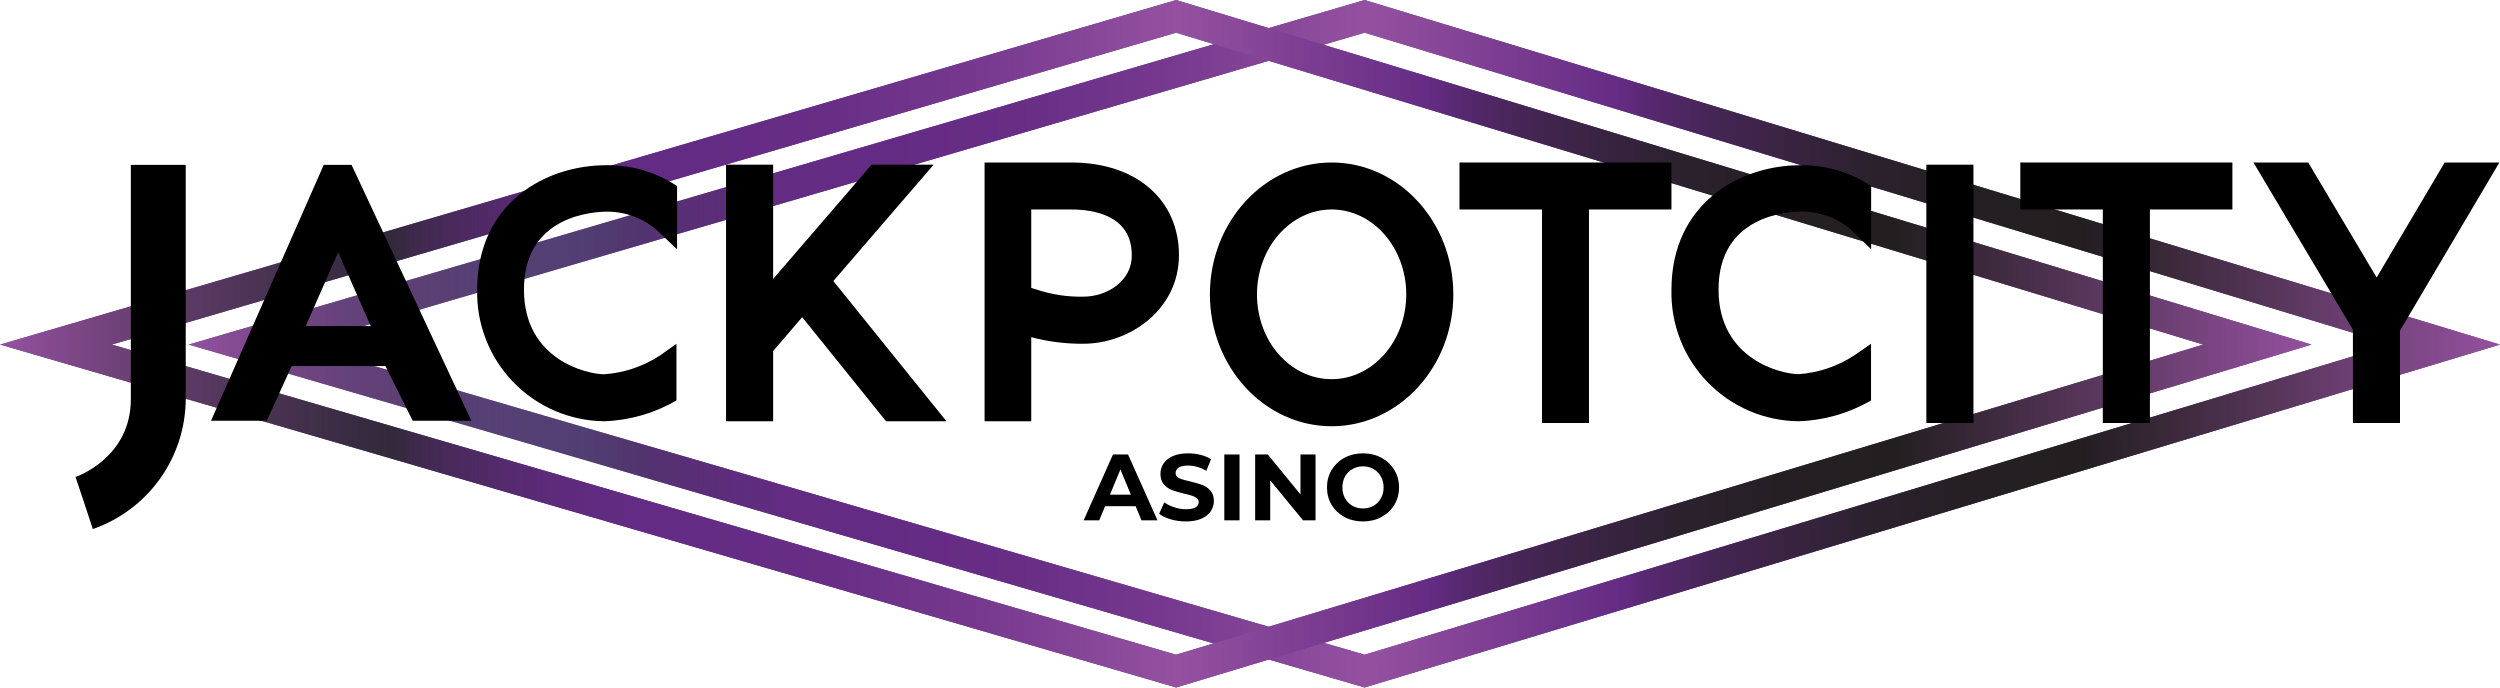
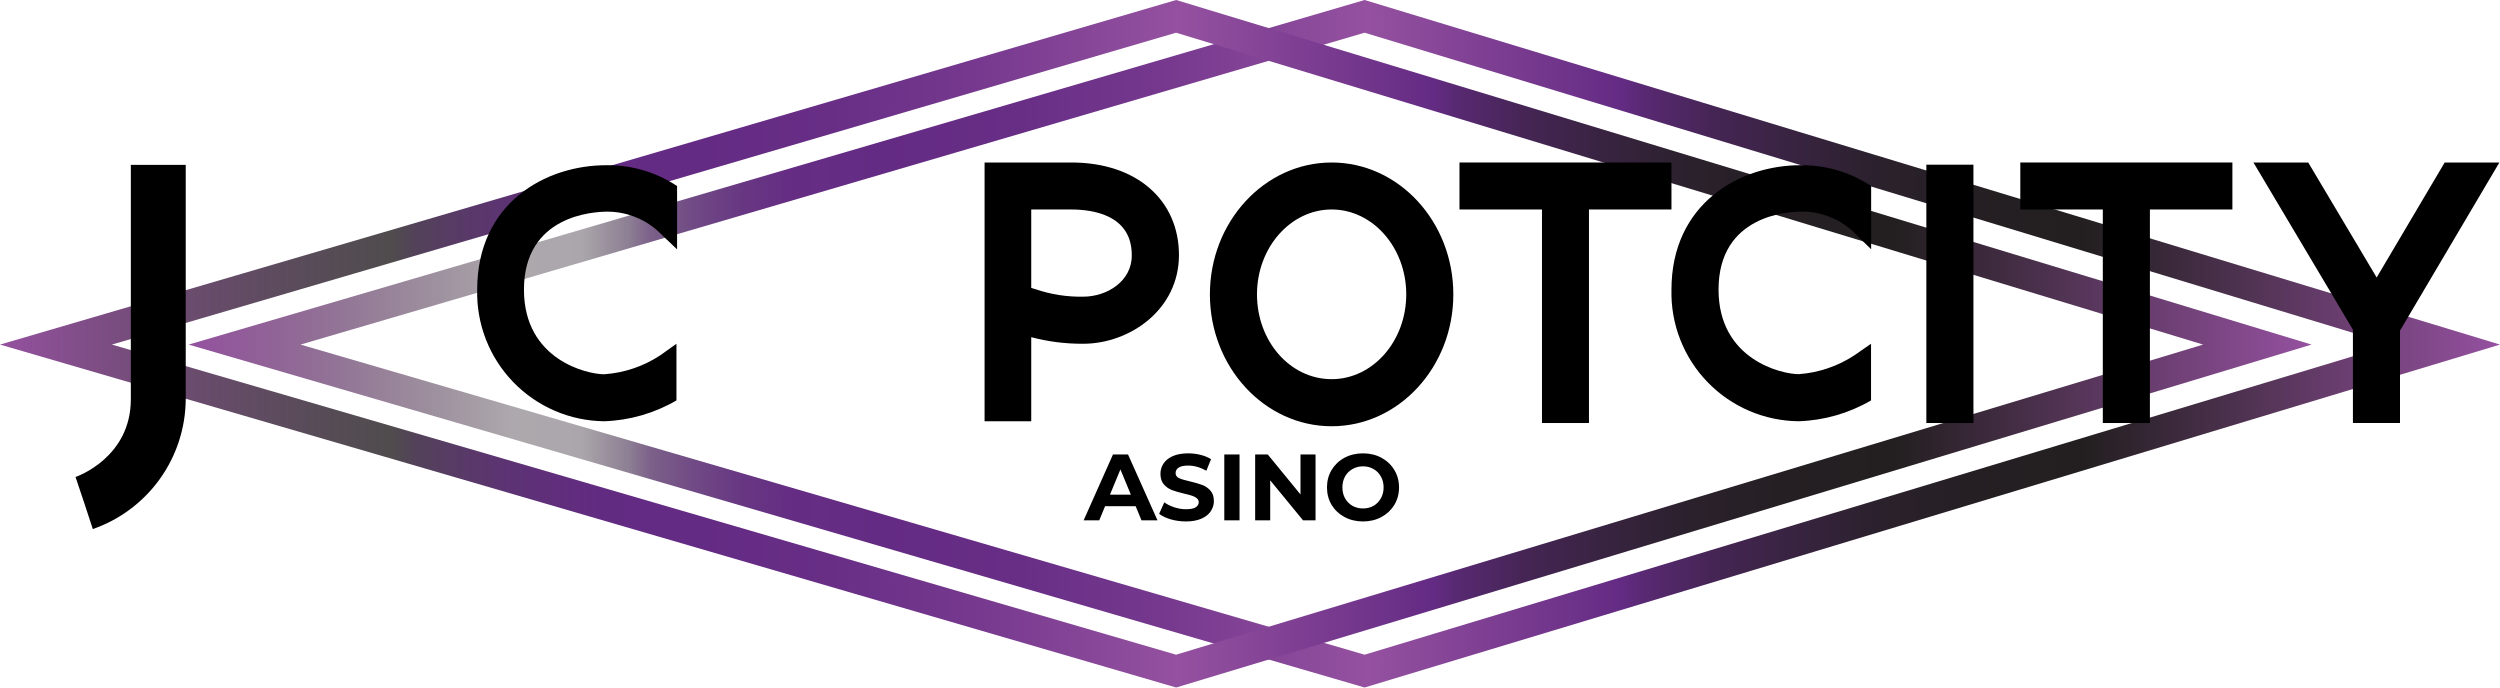
<svg xmlns="http://www.w3.org/2000/svg" width="240" height="66" viewBox="0 0 240 66" fill="none">
  <g clip-path="url(#clip0_244_643)">
-     <path d="M131 66L18.11 33.08L131 0L240 33.08L131 66ZM28.85 33.08L131 62.85L229.6 33.08L131 3.14L28.85 33.08Z" fill="#6C52A2" />
-     <path d="M112.91 66L0 33.08L112.91 0L221.91 33.08L112.91 66ZM10.74 33.08L112.9 62.85L211.5 33.08L112.9 3.14L10.74 33.08Z" fill="#6C52A2" />
    <path d="M109.023 48.596H106.088L105.528 49.95H104.029L106.846 43.629H108.291L111.118 49.95H109.583L109.023 48.596ZM108.562 47.485L107.56 45.065L106.557 47.485H108.562ZM113.85 50.059C113.351 50.059 112.866 49.992 112.397 49.86C111.933 49.721 111.56 49.544 111.277 49.327L111.773 48.225C112.044 48.424 112.366 48.584 112.74 48.704C113.113 48.825 113.486 48.885 113.859 48.885C114.275 48.885 114.582 48.825 114.78 48.704C114.979 48.578 115.078 48.412 115.078 48.207C115.078 48.057 115.018 47.934 114.898 47.837C114.783 47.735 114.633 47.654 114.446 47.593C114.266 47.533 114.019 47.467 113.706 47.395C113.224 47.28 112.83 47.166 112.523 47.052C112.216 46.937 111.951 46.754 111.728 46.501C111.512 46.248 111.403 45.911 111.403 45.489C111.403 45.122 111.503 44.791 111.701 44.496C111.9 44.195 112.198 43.957 112.595 43.783C112.999 43.608 113.489 43.521 114.067 43.521C114.47 43.521 114.865 43.569 115.25 43.665C115.635 43.762 115.972 43.9 116.261 44.081L115.81 45.191C115.226 44.86 114.642 44.695 114.058 44.695C113.649 44.695 113.345 44.761 113.146 44.893C112.953 45.026 112.857 45.2 112.857 45.417C112.857 45.634 112.968 45.796 113.191 45.905C113.42 46.007 113.766 46.109 114.23 46.212C114.711 46.326 115.106 46.441 115.413 46.555C115.72 46.669 115.981 46.85 116.198 47.097C116.421 47.343 116.532 47.678 116.532 48.099C116.532 48.46 116.43 48.791 116.225 49.092C116.027 49.387 115.726 49.622 115.322 49.797C114.919 49.971 114.428 50.059 113.85 50.059ZM117.532 43.629H118.995V49.95H117.532V43.629ZM126.292 43.629V49.95H125.091L121.94 46.112V49.95H120.495V43.629H121.705L124.847 47.467V43.629H126.292ZM130.849 50.059C130.193 50.059 129.6 49.917 129.07 49.634C128.546 49.351 128.134 48.963 127.833 48.469C127.538 47.97 127.39 47.41 127.39 46.79C127.39 46.17 127.538 45.613 127.833 45.119C128.134 44.62 128.546 44.228 129.07 43.945C129.6 43.662 130.193 43.521 130.849 43.521C131.505 43.521 132.095 43.662 132.619 43.945C133.142 44.228 133.555 44.62 133.856 45.119C134.157 45.613 134.307 46.17 134.307 46.79C134.307 47.41 134.157 47.97 133.856 48.469C133.555 48.963 133.142 49.351 132.619 49.634C132.095 49.917 131.505 50.059 130.849 50.059ZM130.849 48.812C131.222 48.812 131.559 48.728 131.86 48.56C132.161 48.385 132.396 48.144 132.564 47.837C132.739 47.53 132.826 47.181 132.826 46.79C132.826 46.398 132.739 46.049 132.564 45.742C132.396 45.435 132.161 45.197 131.86 45.029C131.559 44.854 131.222 44.767 130.849 44.767C130.476 44.767 130.138 44.854 129.837 45.029C129.536 45.197 129.299 45.435 129.124 45.742C128.955 46.049 128.871 46.398 128.871 46.79C128.871 47.181 128.955 47.53 129.124 47.837C129.299 48.144 129.536 48.385 129.837 48.56C130.138 48.728 130.476 48.812 130.849 48.812Z" fill="black" />
    <path d="M131 66L18.11 33.08L131 0L240 33.08L131 66ZM28.85 33.08L131 62.85L229.6 33.08L131 3.14L28.85 33.08Z" fill="url(#paint0_linear_244_643)" />
    <path d="M112.91 66L0 33.08L112.91 0L221.91 33.08L112.91 66ZM10.74 33.08L112.9 62.85L211.5 33.08L112.9 3.14L10.74 33.08Z" fill="url(#paint1_linear_244_643)" />
    <path d="M12.56 38.33C12.56 43.89 7.46 45.72 7.25 45.79L8.09 48.29L8.91 50.79C11.502 49.889 13.751 48.208 15.348 45.976C16.946 43.745 17.813 41.074 17.83 38.33V15.83H12.56V38.33Z" fill="black" />
-     <path d="M31.08 15.83L20.26 40.39H25.61L28 35.14H37L39.62 40.39H45.25L33.75 15.83H31.08ZM29.35 31.3L32.47 24.21L35.59 31.3H29.35Z" fill="black" />
    <path d="M45.81 27.81C45.77 29.442 46.055 31.067 46.648 32.588C47.241 34.11 48.131 35.498 49.265 36.673C50.399 37.848 51.755 38.786 53.255 39.433C54.754 40.08 56.367 40.422 58 40.44C60.444 40.359 62.828 39.671 64.94 38.44V33L63.4 34.1C61.788 35.166 59.928 35.796 58 35.93C56.37 35.93 50.3 34.55 50.3 27.81C50.3 20.68 56.96 20.32 58.3 20.32C60.058 20.318 61.756 20.954 63.08 22.11L65 23.94V17.86C63.029 16.552 60.716 15.857 58.35 15.86C52.3 15.81 45.81 19.56 45.81 27.81Z" fill="black" />
    <path d="M160.46 27.81C160.42 29.445 160.706 31.072 161.301 32.595C161.895 34.119 162.788 35.508 163.925 36.684C165.062 37.859 166.422 38.797 167.925 39.442C169.428 40.086 171.044 40.426 172.68 40.44C175.123 40.359 177.508 39.671 179.62 38.44V33L178.05 34.09C176.447 35.151 174.597 35.781 172.68 35.92C171.05 35.92 164.98 34.54 164.98 27.8C164.98 20.67 171.64 20.31 172.98 20.31C174.737 20.308 176.436 20.944 177.76 22.1L179.63 23.93V17.86C177.659 16.552 175.345 15.857 172.98 15.86C167 15.81 160.46 19.56 160.46 27.81Z" fill="black" />
-     <path d="M89.63 15.81H83.67L74.22 26.78V15.81H69.72H69.7V40.44H69.72H74.22V33.7L77.01 30.45L85.06 40.44H90.86L80 26.98L89.63 15.81Z" fill="black" />
    <path d="M102.85 15.6H94.519V40.44H98.999V32.37C100.631 32.801 102.312 33.013 104 33C108.42 33 113.18 29.75 113.18 24.49C113.18 19.23 109.14 15.6 102.85 15.6ZM104 28.48C102.446 28.512 100.9 28.271 99.43 27.77L98.999 27.64V20.11H102.82C105 20.11 108.65 20.68 108.65 24.49C108.68 27 106.26 28.48 104 28.48Z" fill="black" />
    <path d="M127.84 15.6C121.4 15.6 116.15 21.28 116.15 28.26C116.15 35.24 121.4 40.92 127.84 40.92C134.28 40.92 139.52 35.24 139.52 28.26C139.52 21.28 134.28 15.6 127.84 15.6ZM127.84 36.4C123.84 36.4 120.67 32.75 120.67 28.26C120.67 23.77 123.89 20.11 127.84 20.11C131.79 20.11 135 23.77 135 28.26C135 32.75 131.79 36.4 127.84 36.4Z" fill="black" />
    <path d="M160.46 20.11V15.6H140.11V20.11H148.03V40.61H152.54V20.11H160.46Z" fill="black" />
    <path d="M193.95 20.11H201.87V40.61H206.39V20.11H214.31V15.6H193.95V20.11Z" fill="black" />
    <path d="M189.45 15.81H184.93V40.61H189.45V15.81Z" fill="black" />
    <path d="M234.69 15.6L228.16 26.64L221.59 15.6H216.33L225.88 31.65V40.61H230.4V31.74L239.94 15.6H234.69Z" fill="black" />
  </g>
  <defs>
    <linearGradient id="paint0_linear_244_643" x1="18.11" y1="33" x2="240" y2="33" gradientUnits="userSpaceOnUse">
      <stop stop-color="#9551A0" />
      <stop offset="0.08" stop-color="#5B375F" stop-opacity="0.64" />
      <stop offset="0.14" stop-color="#332631" stop-opacity="0.4" />
      <stop offset="0.17" stop-color="#2C212E" stop-opacity="0.4" />
      <stop offset="0.19" stop-color="#3D2448" stop-opacity="0.58" />
      <stop offset="0.2" stop-color="#4B265E" stop-opacity="0.73" />
      <stop offset="0.22" stop-color="#56286F" stop-opacity="0.85" />
      <stop offset="0.24" stop-color="#5E2A7B" stop-opacity="0.94" />
      <stop offset="0.26" stop-color="#632B82" stop-opacity="0.99" />
      <stop offset="0.3" stop-color="#642B84" />
      <stop offset="0.36" stop-color="#682E86" />
      <stop offset="0.42" stop-color="#75388E" />
      <stop offset="0.48" stop-color="#8A499A" />
      <stop offset="0.51" stop-color="#9551A0" />
      <stop offset="0.62" stop-color="#642B84" />
      <stop offset="0.63" stop-color="#582972" />
      <stop offset="0.66" stop-color="#452554" />
      <stop offset="0.7" stop-color="#36233D" />
      <stop offset="0.73" stop-color="#2B212D" />
      <stop offset="0.77" stop-color="#251F23" />
      <stop offset="0.82" stop-color="#231F20" />
      <stop offset="1" stop-color="#9551A0" />
    </linearGradient>
    <linearGradient id="paint1_linear_244_643" x1="0" y1="33" x2="221.89" y2="33" gradientUnits="userSpaceOnUse">
      <stop stop-color="#9551A0" />
      <stop offset="0.07" stop-color="#613A66" stop-opacity="0.91" />
      <stop offset="0.14" stop-color="#342734" stop-opacity="0.83" />
      <stop offset="0.17" stop-color="#241F21" stop-opacity="0.8" />
      <stop offset="0.18" stop-color="#37233F" stop-opacity="0.86" />
      <stop offset="0.2" stop-color="#482658" stop-opacity="0.91" />
      <stop offset="0.22" stop-color="#54286C" stop-opacity="0.95" />
      <stop offset="0.24" stop-color="#5D2A79" stop-opacity="0.98" />
      <stop offset="0.26" stop-color="#622B82" />
      <stop offset="0.3" stop-color="#642B84" />
      <stop offset="0.36" stop-color="#682E86" />
      <stop offset="0.42" stop-color="#75388E" />
      <stop offset="0.48" stop-color="#8A499A" />
      <stop offset="0.51" stop-color="#9551A0" />
      <stop offset="0.62" stop-color="#642B84" />
      <stop offset="0.63" stop-color="#582972" />
      <stop offset="0.66" stop-color="#452554" />
      <stop offset="0.7" stop-color="#36233D" />
      <stop offset="0.73" stop-color="#2B212D" />
      <stop offset="0.77" stop-color="#251F23" />
      <stop offset="0.82" stop-color="#231F20" />
      <stop offset="1" stop-color="#9551A0" />
    </linearGradient>
    <clipPath id="clip0_244_643">
      <rect width="240" height="65.99" fill="white" />
    </clipPath>
  </defs>
</svg>